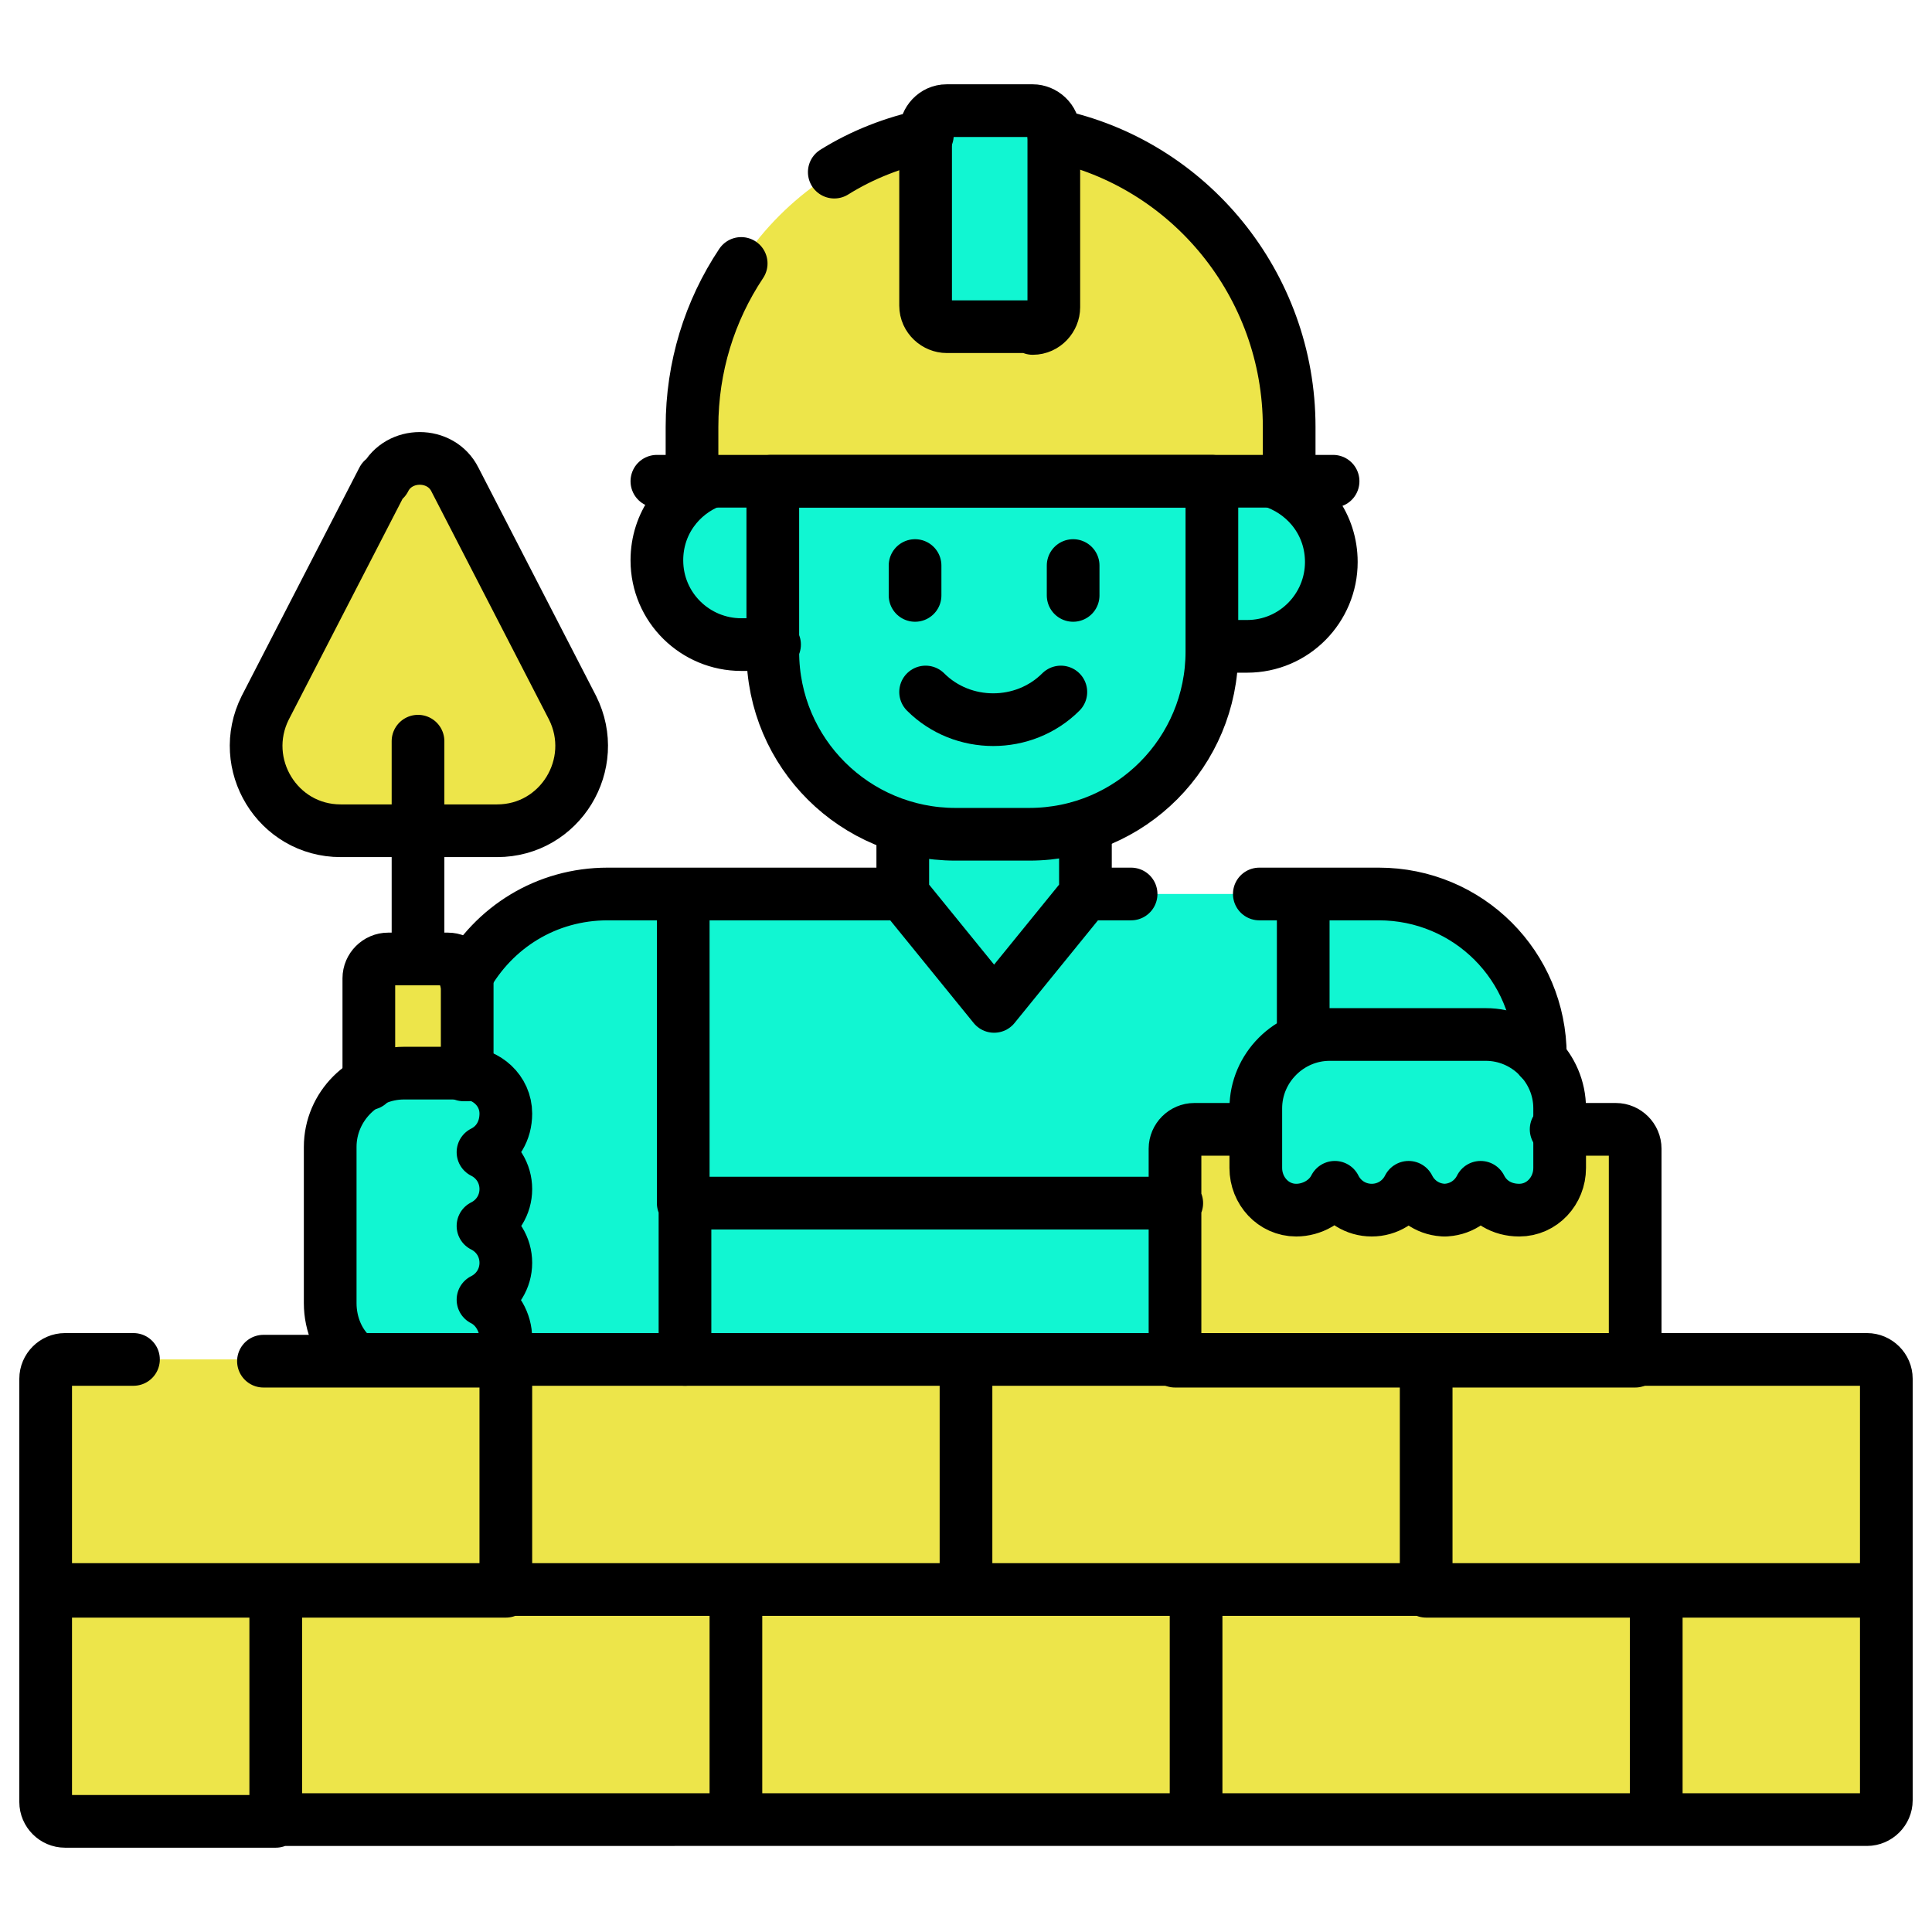
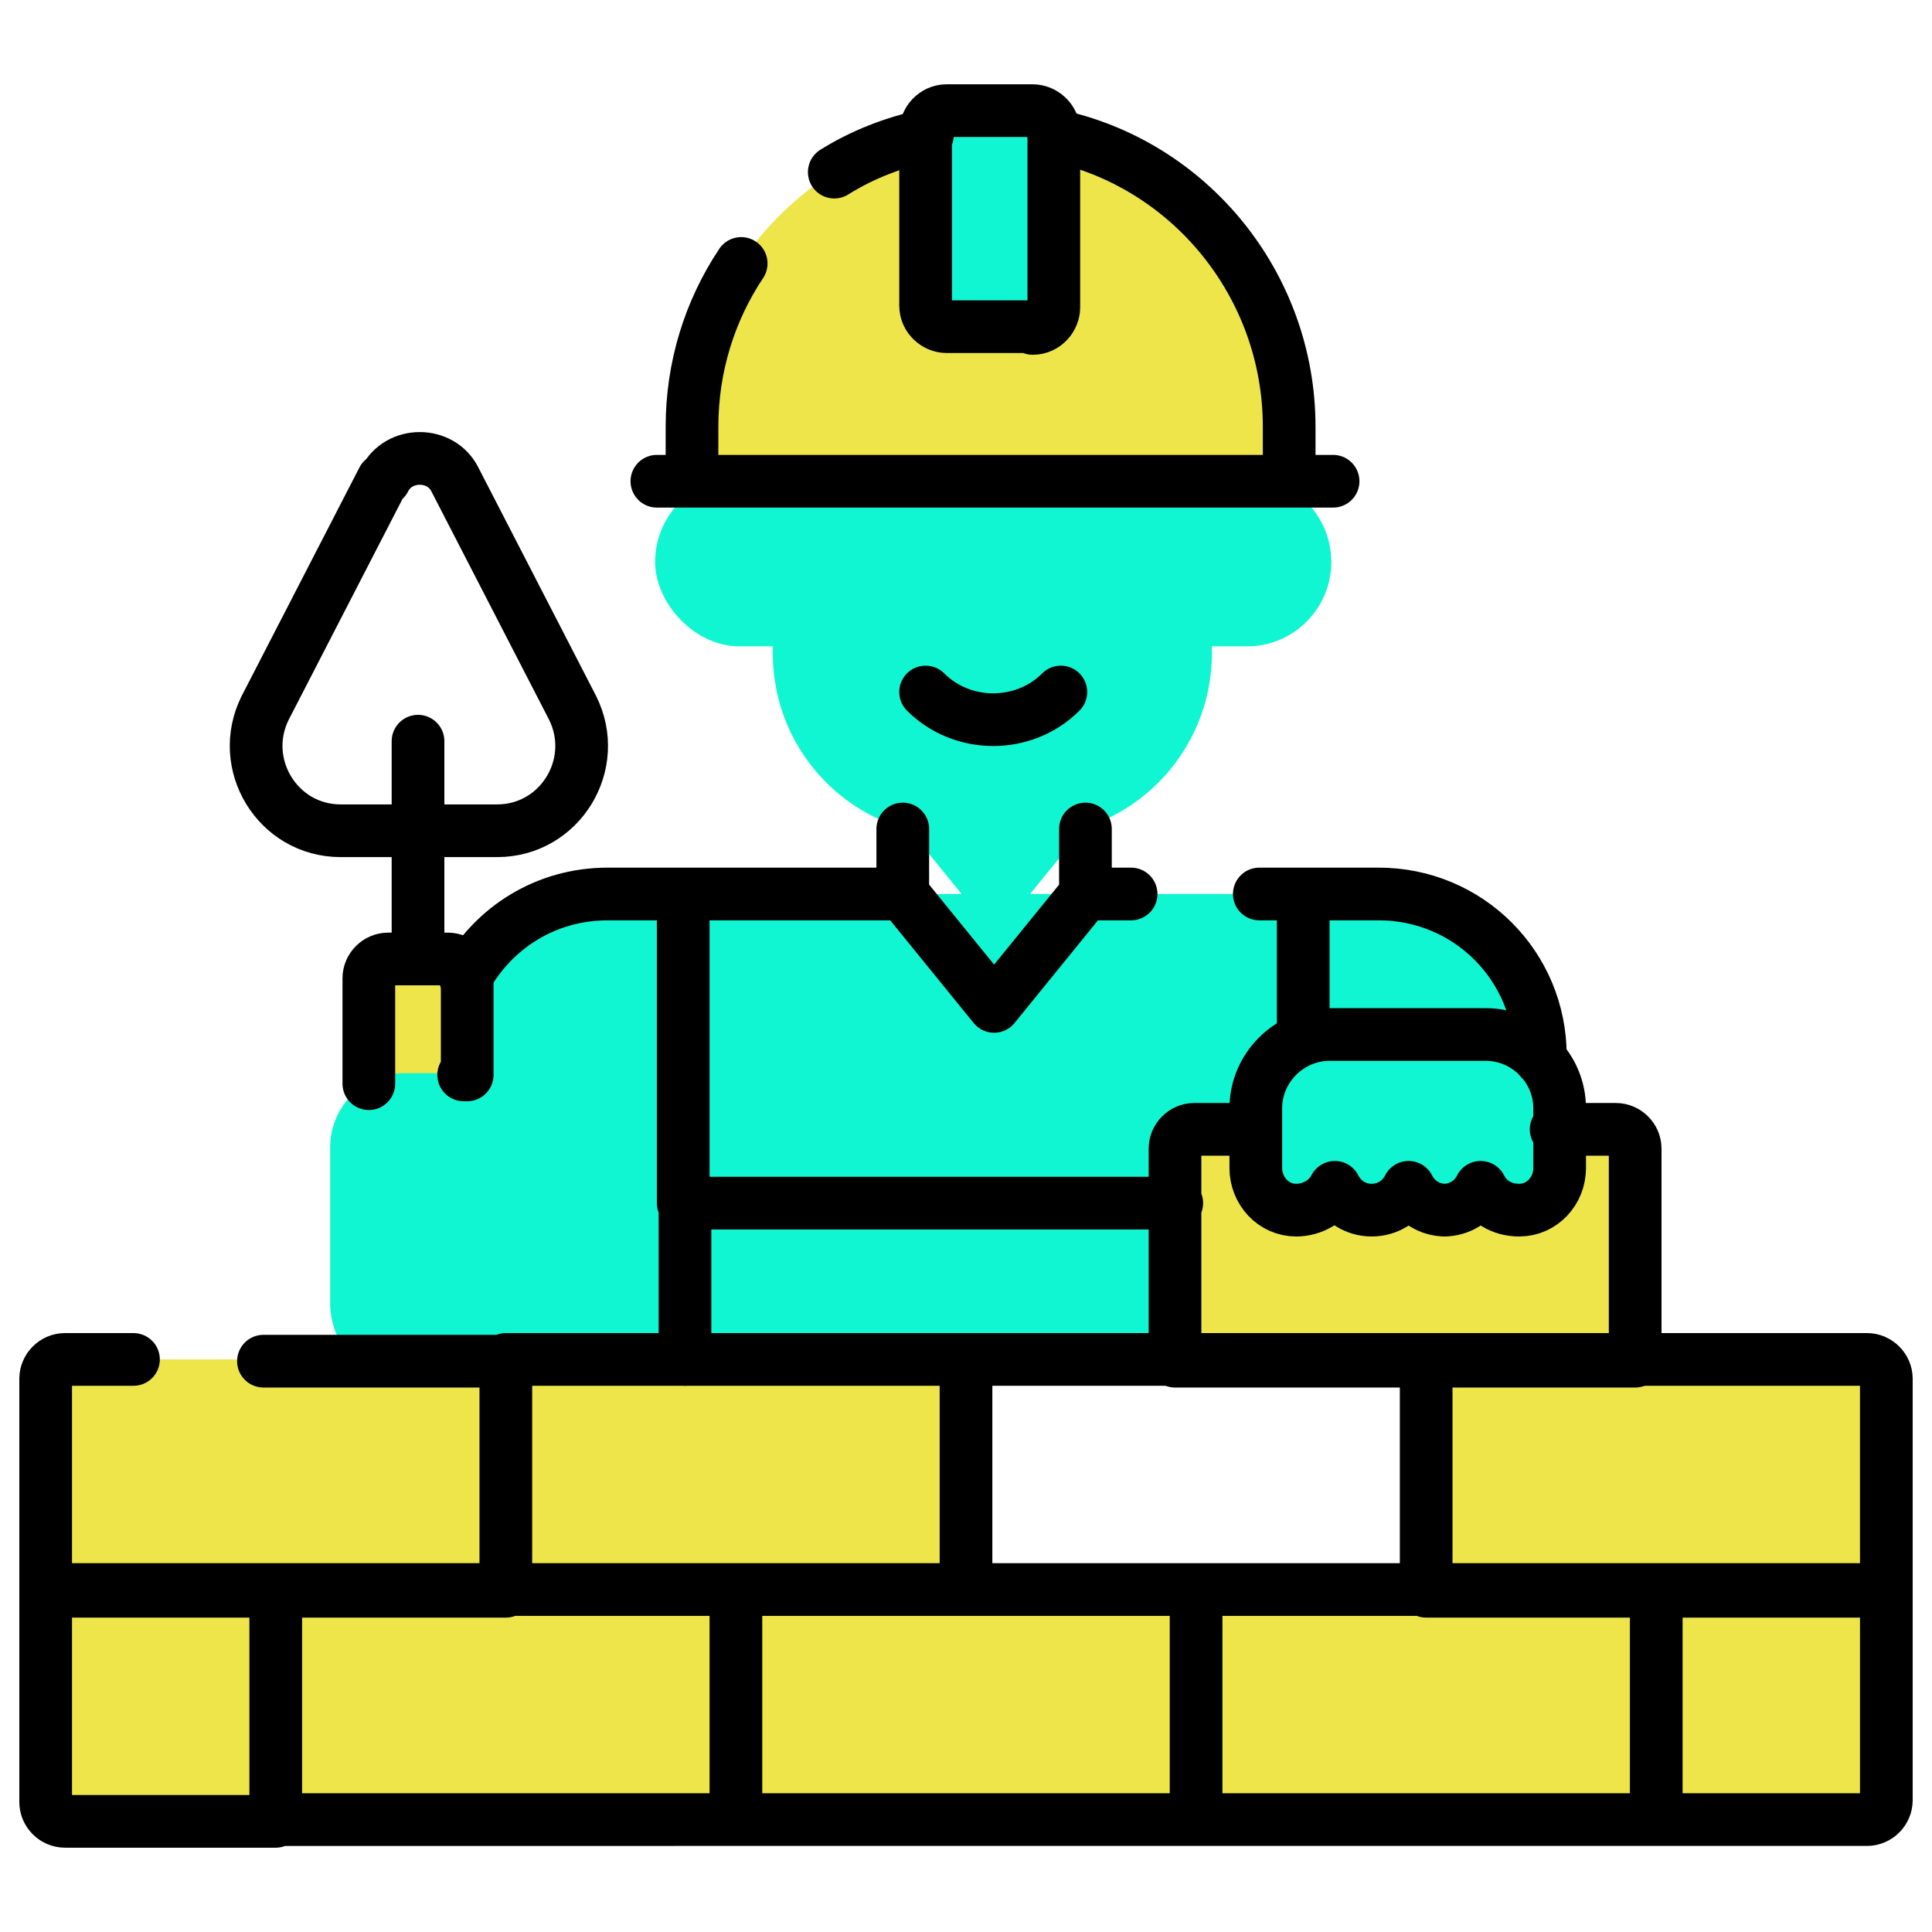
<svg xmlns="http://www.w3.org/2000/svg" id="Layer_1" version="1.1" viewBox="0 0 110 110">
  <defs>
    <style>
      .st0 {
        fill: none;
        stroke: #000;
        stroke-linecap: round;
        stroke-linejoin: round;
        stroke-width: 3px;
      }

      .st1 {
        fill: #ede54a;
      }

      .st2 {
        fill: #11f6d2;
      }
    </style>
  </defs>
  <path class="st2" d="M67.2,65.3c0-.5.4-.8.8-.8h3.6v-1.5c0-2.2,1.8-4,4-4h8.9c1.3,0,2.5.6,3.2,1.6v-.5c0-5.1-4.1-9.2-9.2-9.2h-43.8c-5.1,0-9.2,4.1-9.2,9.2v17.5h41.7v-12.3h0Z" />
-   <path class="st2" d="M58.7,47.4h-4.2c-1.1,0-2.1-.2-3-.5v4l5.2,6.4,5.2-6.4v-4c-1,.3-2,.5-3,.5Z" />
+   <path class="st2" d="M58.7,47.4h-4.2c-1.1,0-2.1-.2-3-.5l5.2,6.4,5.2-6.4v-4c-1,.3-2,.5-3,.5Z" />
  <path class="st2" d="M38.9,68.5h28.2v9.1h-28.2v-9.1Z" />
  <path class="st1" d="M93.2,77.6v-12.3c0-.6-.5-1.1-1.1-1.1h-24.1c-.6,0-1.1.5-1.1,1.1v12.3h26.2Z" />
-   <path class="st1" d="M21.8,27.3l-6.7,13c-1.6,3.2.7,7,4.3,7h8.9c3.6,0,5.9-3.8,4.3-7l-6.7-13c-.8-1.6-3.2-1.6-4,0Z" />
  <path class="st1" d="M23,61.4h3.4c0,0,.1,0,.2,0v-5.7c0-.6-.5-1.1-1.1-1.1h-3.4c-.6,0-1.1.5-1.1,1.1h0v6.3c.6-.4,1.3-.5,2-.5Z" />
  <path class="st2" d="M20.4,77.6h7.9c.3-.4.5-.9.5-1.4,0-.9-.5-1.8-1.3-2.2.8-.4,1.3-1.2,1.3-2.1s-.5-1.7-1.3-2.1c.8-.4,1.3-1.2,1.3-2.1s-.5-1.7-1.3-2.1c.8-.4,1.3-1.2,1.3-2.2,0-1.3-1.1-2.3-2.4-2.3h-3.4c-2.3,0-4.2,1.9-4.2,4.2v8.9c0,1.4.6,2.6,1.6,3.3h0Z" />
  <path class="st1" d="M3.7,77.4h25.1v13.1H2.6v-12.1c0-.6.5-1.1,1.1-1.1Z" />
  <path class="st1" d="M28.8,77.4h26.2v13.1h-26.2v-13.1Z" />
-   <path class="st1" d="M55,77.4h26.2v13.1h-26.2v-13.1Z" />
  <path class="st1" d="M81.2,77.4h25.1c.6,0,1.1.5,1.1,1.1v12.1h-26.2v-13.1Z" />
  <path class="st1" d="M15.7,90.5h26.2v13.1H15.7v-13.1Z" />
  <path class="st1" d="M15.7,90.5H2.6v12.1c0,.6.5,1.1,1.1,1.1h12v-13.1ZM41.9,90.5h26.2v13.1h-26.2v-13.1Z" />
  <path class="st1" d="M68.1,90.5h26.2v13.1h-26.2v-13.1Z" />
  <path class="st1" d="M107.4,90.5h-13.1v13.1h12c.6,0,1.1-.5,1.1-1.1v-12.1Z" />
  <path class="st2" d="M82.2,68.9c.9,0,1.7-.5,2.1-1.3.4.8,1.2,1.3,2.2,1.3,1.3,0,2.3-1.1,2.3-2.4v-3.4c0-2.3-1.9-4.2-4.2-4.2h-8.9c-2.3,0-4.2,1.9-4.2,4.2v3.4c0,1.3,1,2.4,2.3,2.4.9,0,1.8-.5,2.2-1.3.4.8,1.2,1.3,2.1,1.3s1.7-.5,2.1-1.3c.4.8,1.2,1.3,2.1,1.3h0Z" />
  <path class="st2" d="M44.2,27.3h-3.2c-2.1.5-3.7,2.4-3.7,4.7s2.2,4.8,4.8,4.8h2.1v-9.5h0Z" />
  <path class="st2" d="M72.1,27.3h-3.2v9.5h2.1c2.7,0,4.8-2.2,4.8-4.8,0-2.3-1.6-4.2-3.7-4.7Z" />
  <path class="st2" d="M44,27.3v9.9c0,5.8,4.7,10.4,10.4,10.4h4.2c5.8,0,10.4-4.7,10.4-10.4v-9.9s-25.1,0-25.1,0Z" />
  <path class="st1" d="M73.4,27.4v-3.1c0-9.4-7.6-17-17-17s-17,7.6-17,17v3.1h34Z" />
  <path class="st2" d="M58.8,18.6h-4.9c-.6,0-1.2-.5-1.2-1.2V7.5c0-.6.5-1.2,1.2-1.2h4.9c.6,0,1.2.5,1.2,1.2v10c0,.6-.5,1.2-1.2,1.2h0Z" />
  <path class="st0" d="M51.4,47.2v3.7l5.2,6.4,5.2-6.4v-3.7M87.7,60.3v-.2c0-5.1-4.1-9.2-9.2-9.2h-6.8M51.4,50.9h-16.8c-3.5,0-6.5,1.9-8.1,4.8h0M64.4,50.9h-2.6M67,68.5h-28v8.9M71.4,64.3h-3.4c-.6,0-1.1.5-1.1,1.1v12.1h26.2v-12.1c0-.6-.5-1.1-1.1-1.1h-3.4M38.9,68.5v-17.6M74.2,58.8v-7.9M21.8,27.3l-6.7,13c-1.6,3.2.7,7,4.3,7h8.9c3.6,0,5.9-3.8,4.3-7l-6.7-13c-.8-1.6-3.2-1.6-4,0ZM23.8,42.2v12.4" />
  <path class="st0" d="M26.4,61.2c0,0,.1,0,.2,0v-5.5c0-.6-.5-1.1-1.1-1.1h-3.4c-.6,0-1.1.5-1.1,1.1h0v6" />
-   <path class="st0" d="M20.1,77.4h8.3c.2-.4.4-.8.4-1.2,0-.9-.5-1.8-1.3-2.2.8-.4,1.3-1.2,1.3-2.1s-.5-1.7-1.3-2.1c.8-.4,1.3-1.2,1.3-2.1s-.5-1.7-1.3-2.1c.8-.4,1.3-1.2,1.3-2.2,0-1.3-1.1-2.3-2.4-2.3h-3.4c-2.3,0-4.2,1.9-4.2,4.2v8.9c0,1.2.5,2.4,1.4,3.1h0ZM40.5,27.4c-1.8.7-3.1,2.4-3.1,4.5h0c0,2.7,2.2,4.8,4.8,4.8h1.9M69.1,36.8h1.9c2.7,0,4.8-2.2,4.8-4.8h0c0-2.1-1.3-3.8-3.1-4.5M44,27.4v9.7c0,5.8,4.7,10.4,10.4,10.4h4.2c5.8,0,10.4-4.7,10.4-10.4v-9.7h-25.1ZM52.1,32.2v1.7M61.1,32.2v1.7" />
  <path class="st0" d="M52.7,39.4c2.1,2.1,5.6,2.1,7.7,0M75.9,27.4h-38.5M52.8,7.7c-1.9.4-3.7,1.1-5.3,2.1M42.2,15c-1.8,2.7-2.8,5.9-2.8,9.3v3.1h34v-3.1c0-8.1-5.7-15-13.4-16.6" />
  <path class="st0" d="M58.8,18.6h-4.9c-.6,0-1.2-.5-1.2-1.2V7.5c0-.6.5-1.2,1.2-1.2h4.9c.6,0,1.2.5,1.2,1.2v10c0,.6-.5,1.2-1.2,1.2h0ZM82.2,68.9c.9,0,1.7-.5,2.1-1.3.4.8,1.2,1.3,2.2,1.3,1.3,0,2.3-1.1,2.3-2.4v-3.4c0-2.3-1.9-4.2-4.2-4.2h-8.9c-2.3,0-4.2,1.9-4.2,4.2v3.4c0,1.3,1,2.4,2.3,2.4.9,0,1.8-.5,2.2-1.3.4.8,1.2,1.3,2.1,1.3s1.7-.5,2.1-1.3c.4.8,1.2,1.3,2.1,1.3h0ZM7.6,77.4h-3.9c-.6,0-1.1.5-1.1,1.1v12.1h26.2v-13.1h-13.8M28.8,77.4h26.2v13.1h-26.2v-13.1ZM55,77.4h26.2v13.1h-26.2v-13.1ZM81.2,77.4h25.1c.6,0,1.1.5,1.1,1.1v12.1h-26.2v-13.1ZM15.7,90.5h26.2v13.1H15.7v-13.1ZM15.7,90.5H2.6v12.1c0,.6.5,1.1,1.1,1.1h12v-13.1ZM41.9,90.5h26.2v13.1h-26.2v-13.1ZM68.1,90.5h26.2v13.1h-26.2v-13.1ZM107.4,90.5h-13.1v13.1h12c.6,0,1.1-.5,1.1-1.1v-12.1Z" />
</svg>